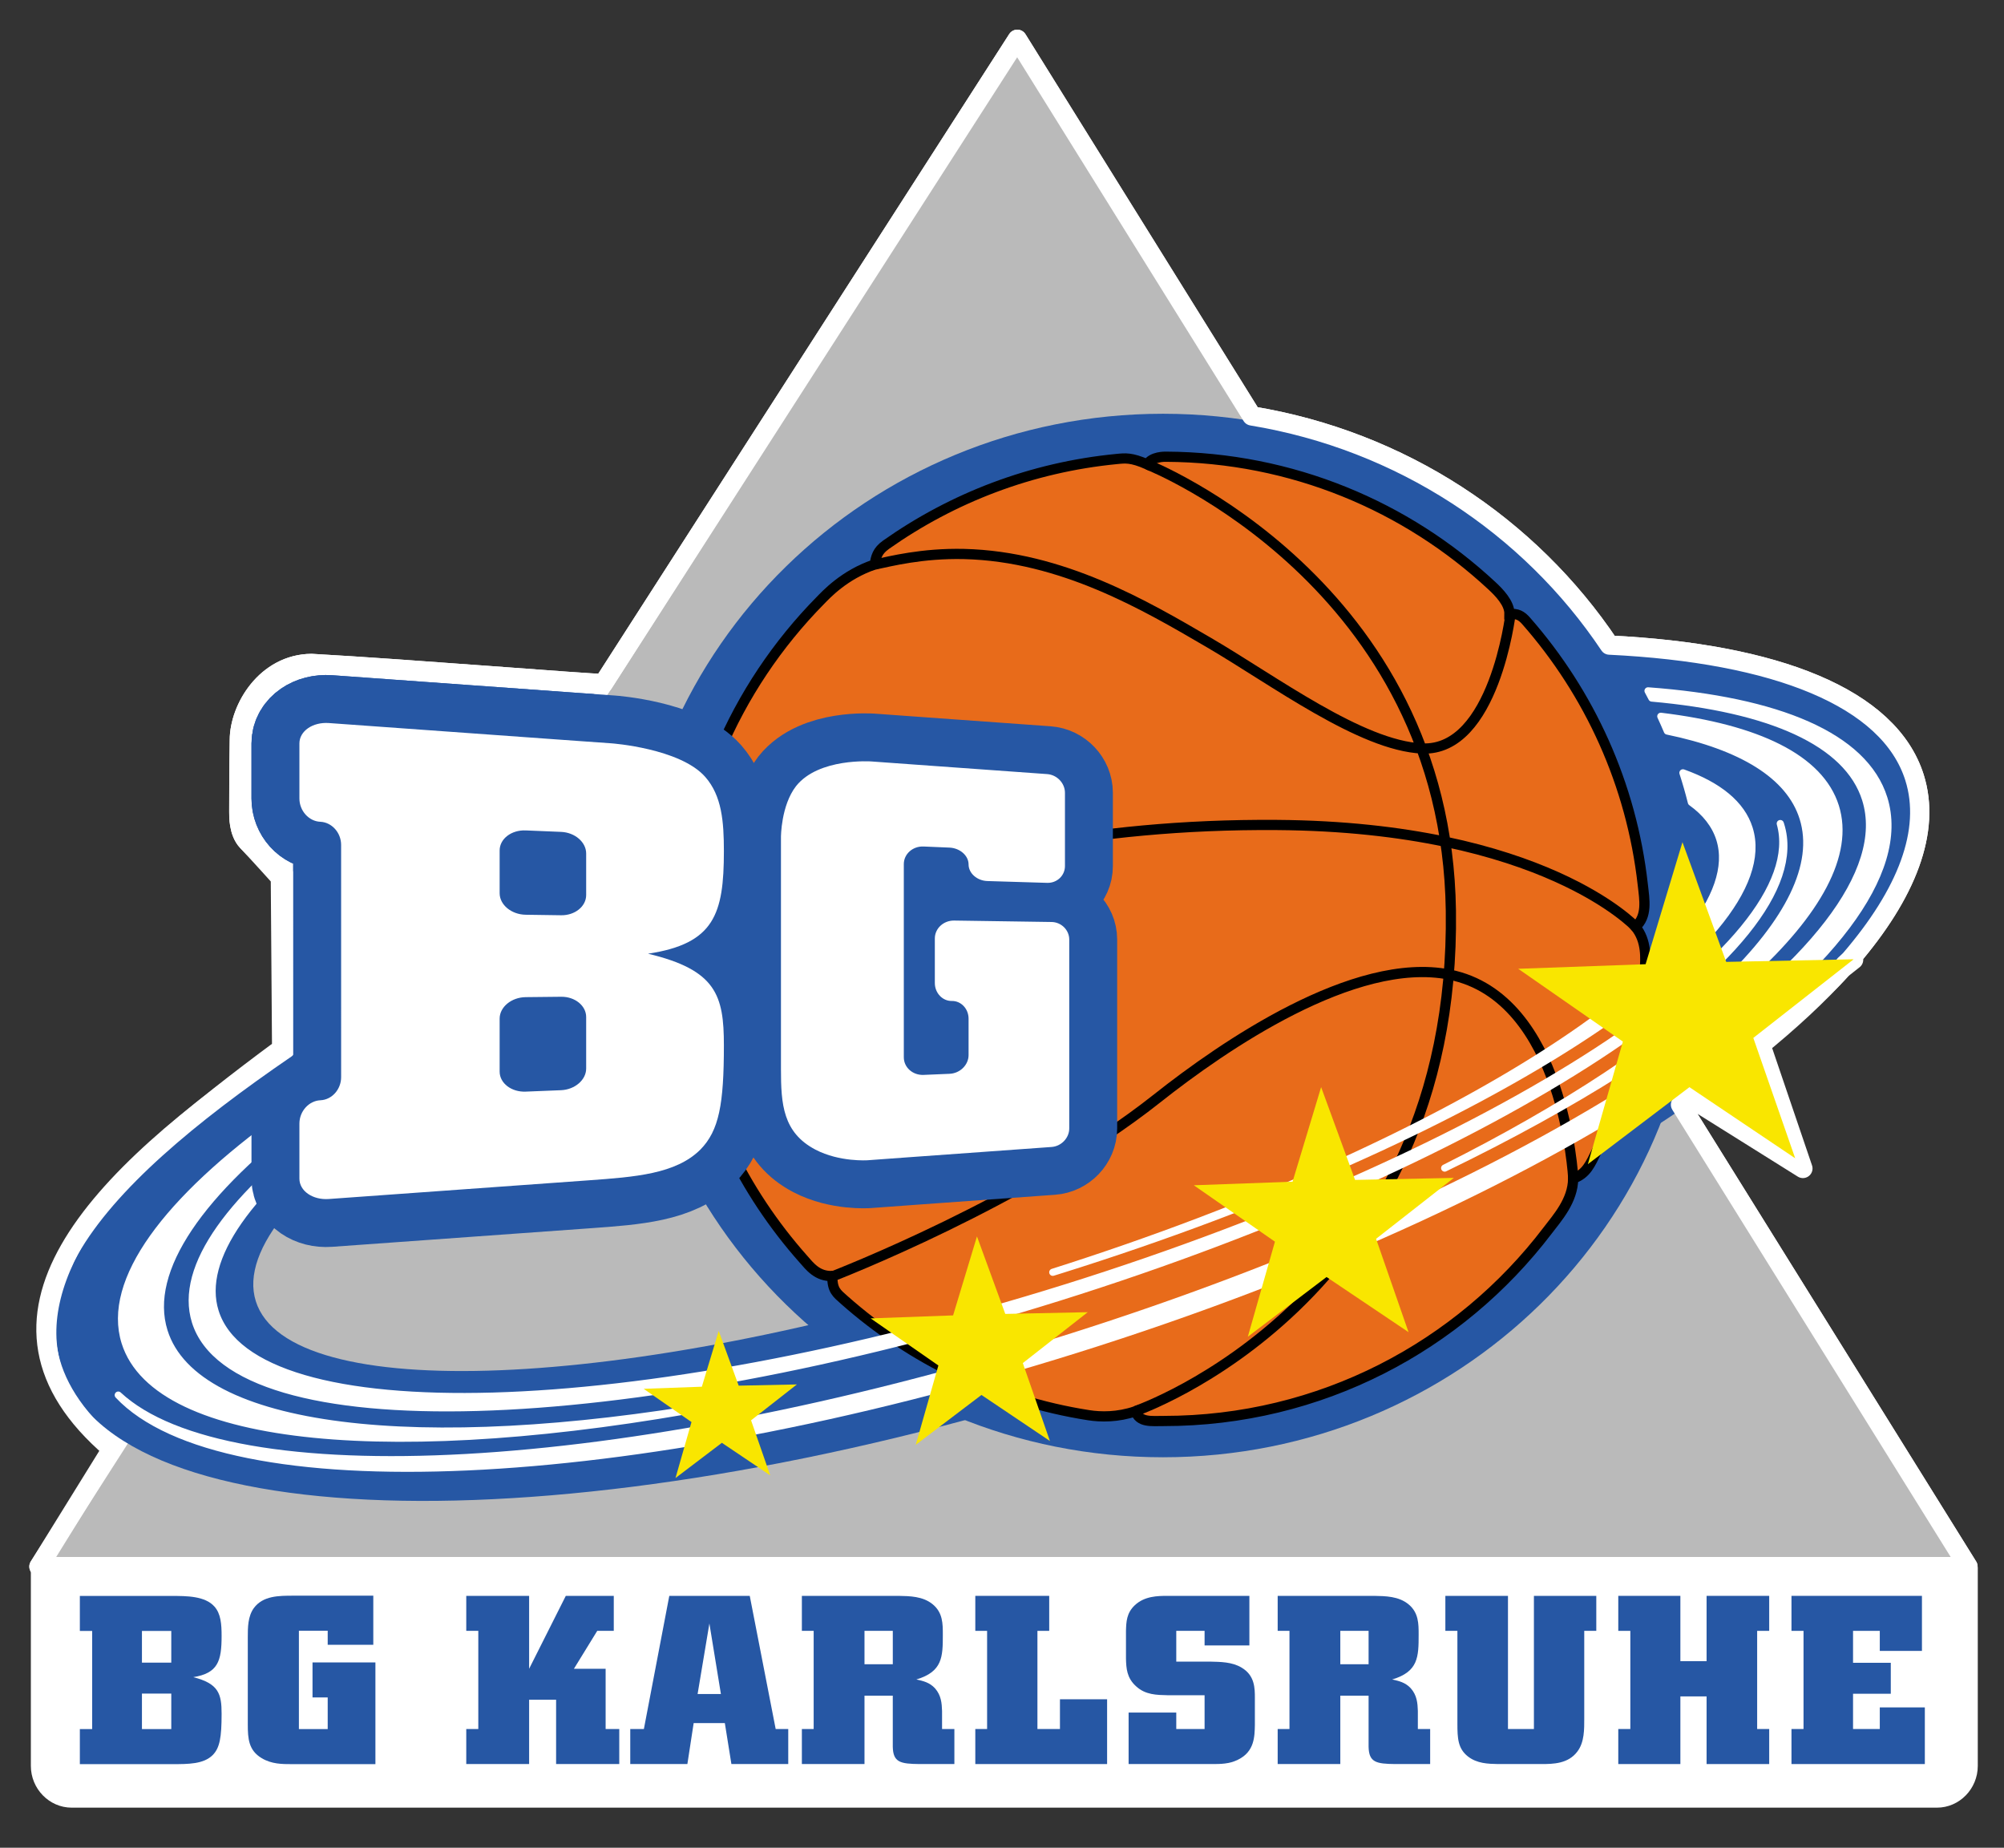
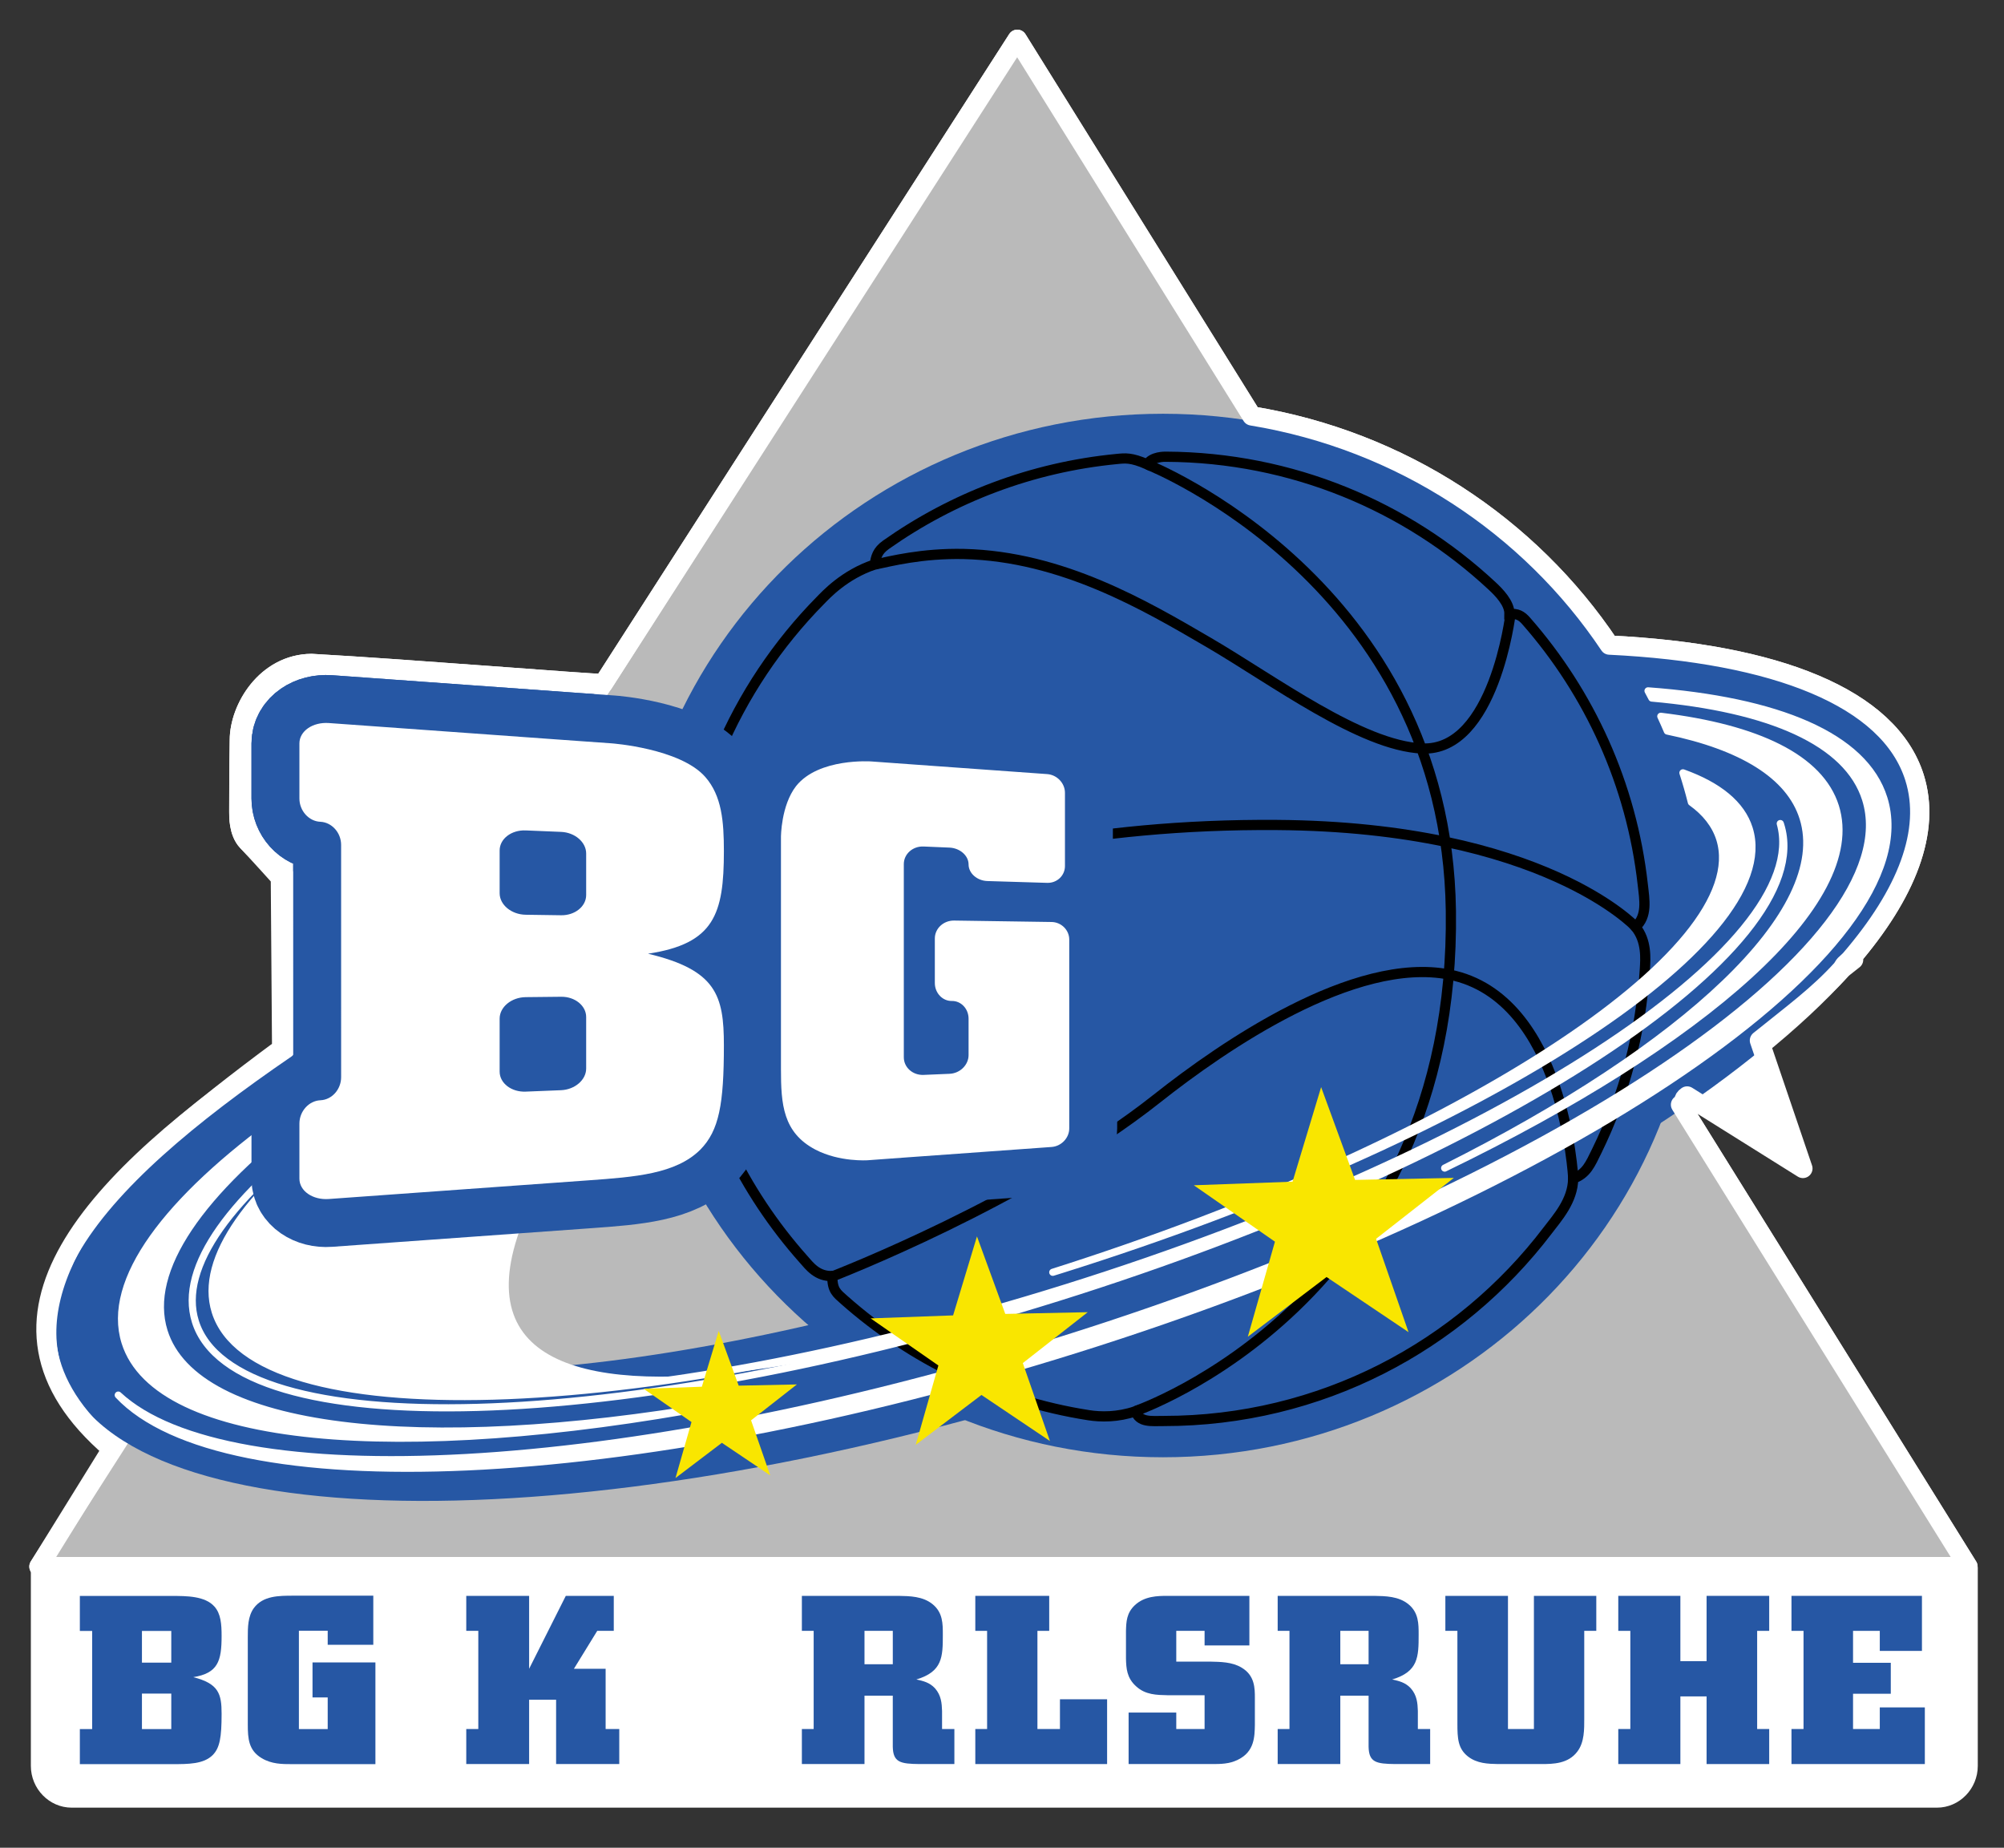
<svg xmlns="http://www.w3.org/2000/svg" version="1.0" width="548.571" height="505.714" id="svg3165">
  <rect width="100%" height="100%" fill="#333333" stroke="none" />
  <defs id="defs3167" />
  <g transform="translate(120,-100.934)" id="layer1">
    <path d="M 421.394,584.238 C 421.394,590.521 416.368,595.675 410.225,595.675 L -100.375,595.675 C -106.522,595.675 -111.553,590.521 -111.553,584.238 L -111.553,529.452 C -111.152,529.452 -97.885,516.689 -100.375,516.689 L 410.225,516.689 C 411.855,517.023 421.065,529.567 421.394,529.89 L 421.394,584.238" id="path135" style="fill:#ffffff;fill-opacity:1;fill-rule:nonzero;stroke:none" />
    <path d="M -81.145,547.31 L -73.115,547.31 L -73.115,555.98 L -81.145,555.98 L -81.145,547.31 z M -98.141,547.31 L -94.773,547.31 L -94.773,574.173 L -98.141,574.173 L -98.141,583.765 L -72.894,583.765 C -68.377,583.765 -64.288,583.765 -61.779,581.286 C -59.843,579.327 -59.338,576.467 -59.338,569.999 C -59.338,564.523 -60.132,561.733 -67.089,559.958 C -60.343,558.862 -59.338,555.588 -59.338,548.694 C -59.338,545.419 -59.555,542.618 -61.28,540.658 C -63.86,537.729 -68.881,537.729 -73.034,537.729 L -98.141,537.729 L -98.141,547.31 z M -81.145,564.454 L -73.115,564.454 L -73.115,574.173 L -81.145,574.173" id="path137" style="fill:#2657a4;fill-opacity:1;fill-rule:nonzero;stroke:none" />
    <path d="M -17.815,537.66 L -17.815,551.092 L -30.295,551.092 L -30.295,547.253 L -38.18,547.253 L -38.18,574.173 L -30.295,574.173 L -30.295,565.503 L -34.452,565.503 L -34.452,555.922 L -17.235,555.922 L -17.235,583.765 L -40.05,583.765 C -42.775,583.765 -45.643,583.765 -48.367,582.128 C -51.953,579.984 -52.169,576.79 -52.169,572.87 L -52.169,549.016 C -52.169,546.399 -52.169,543.344 -50.516,541.05 C -48.008,537.66 -43.706,537.66 -39.618,537.66 L -17.815,537.66" id="path139" style="fill:#2657a4;fill-opacity:1;fill-rule:nonzero;stroke:none" />
    <path d="M 48.013,537.706 L 48.013,547.287 L 43.486,547.287 L 37.105,557.663 L 45.784,557.663 L 45.784,574.15 L 49.517,574.15 L 49.517,583.742 L 32.228,583.742 L 32.228,566.137 L 24.842,566.137 L 24.842,583.742 L 7.634,583.742 L 7.634,574.15 L 10.93,574.15 L 10.93,547.287 L 7.634,547.287 L 7.634,537.706 L 24.842,537.706 L 24.842,557.663 L 34.881,537.706 L 48.013,537.706" id="path141" style="fill:#2657a4;fill-opacity:1;fill-rule:nonzero;stroke:none" />
-     <path d="M 77.34,564.569 L 70.959,564.569 L 74.187,545.27 L 77.34,564.569 z M 56.255,574.15 L 52.525,574.15 L 52.525,583.742 L 68.162,583.742 L 69.882,572.536 L 78.416,572.536 L 80.213,583.742 L 95.773,583.742 L 95.773,574.15 L 92.333,574.15 L 85.234,537.706 L 63.212,537.706 L 56.255,574.15" id="path143" style="fill:#2657a4;fill-opacity:1;fill-rule:nonzero;stroke:none" />
    <path d="M 116.646,547.287 L 124.393,547.287 L 124.393,556.418 L 116.646,556.418 L 116.646,547.287 z M 99.502,547.287 L 102.731,547.287 L 102.731,574.15 L 99.502,574.15 L 99.502,583.742 L 116.646,583.742 L 116.646,565.03 L 124.388,565.03 L 124.388,578.981 C 124.466,583.293 126.474,583.685 131.712,583.742 L 141.25,583.742 L 141.25,574.15 L 137.877,574.15 L 137.877,569.204 C 137.805,567.117 137.661,564.961 135.94,563.001 C 134.427,561.376 132.64,560.984 130.842,560.592 C 138.017,558.447 138.088,554.401 138.088,548.336 C 138.088,545.339 138.088,542.341 135.369,540.058 C 132.64,537.776 128.983,537.776 125.897,537.706 L 99.502,537.706 L 99.502,547.287" id="path145" style="fill:#2657a4;fill-opacity:1;fill-rule:nonzero;stroke:none" />
    <path d="M 146.978,537.706 L 167.209,537.706 L 167.209,547.287 L 163.984,547.287 L 163.984,574.15 L 170.15,574.15 L 170.15,566.01 L 183.056,566.01 L 183.056,583.742 L 146.978,583.742 L 146.978,574.15 L 150.208,574.15 L 150.208,547.287 L 146.978,547.287 L 146.978,537.706" id="path147" style="fill:#2657a4;fill-opacity:1;fill-rule:nonzero;stroke:none" />
    <path d="M 222.003,537.706 L 222.003,551.276 L 209.741,551.276 L 209.741,547.287 L 201.99,547.287 L 201.99,555.703 L 211.244,555.703 C 214.046,555.773 217.27,555.773 219.855,557.34 C 223.507,559.485 223.507,563.001 223.507,565.676 L 223.507,573.043 C 223.435,576.179 223.435,580.353 218.851,582.566 C 216.482,583.742 214.114,583.742 211.605,583.742 L 188.943,583.742 L 188.943,569.654 L 201.99,569.654 L 201.99,574.15 L 209.741,574.15 L 209.741,564.904 L 199.63,564.904 C 196.679,564.834 193.527,564.834 190.952,562.425 C 188.438,560.142 188.294,557.536 188.223,554.919 L 188.223,547.287 C 188.294,544.82 188.367,542.399 190.659,540.254 C 193.315,537.776 196.828,537.706 199.702,537.706 L 222.003,537.706" id="path149" style="fill:#2657a4;fill-opacity:1;fill-rule:nonzero;stroke:none" />
    <path d="M 246.894,547.287 L 254.636,547.287 L 254.636,556.418 L 246.894,556.418 L 246.894,547.287 z M 229.749,547.287 L 232.979,547.287 L 232.979,574.15 L 229.749,574.15 L 229.749,583.742 L 246.894,583.742 L 246.894,565.03 L 254.636,565.03 L 254.636,578.981 C 254.708,583.293 256.717,583.685 261.955,583.742 L 271.488,583.742 L 271.488,574.15 L 268.119,574.15 L 268.119,569.204 C 268.048,567.117 267.908,564.961 266.184,563.001 C 264.679,561.376 262.882,560.984 261.095,560.592 C 268.263,558.447 268.336,554.401 268.336,548.336 C 268.336,545.339 268.336,542.341 265.612,540.058 C 262.882,537.776 259.225,537.776 256.145,537.706 L 229.749,537.706 L 229.749,547.287" id="path151" style="fill:#2657a4;fill-opacity:1;fill-rule:nonzero;stroke:none" />
    <path d="M 275.65,537.706 L 292.79,537.706 L 292.79,574.15 L 299.892,574.15 L 299.892,537.706 L 316.965,537.706 L 316.965,547.287 L 313.669,547.287 L 313.669,571.291 C 313.669,574.15 313.737,577.735 311.8,580.295 C 309.291,583.685 305.13,583.742 301.901,583.742 L 290.07,583.742 C 287.345,583.685 284.328,583.615 281.819,581.655 C 279.09,579.499 278.946,576.709 278.946,572.651 L 278.946,547.287 L 275.65,547.287 L 275.65,537.706" id="path153" style="fill:#2657a4;fill-opacity:1;fill-rule:nonzero;stroke:none" />
    <path d="M 322.986,537.706 L 339.983,537.706 L 339.983,555.577 L 347.157,555.577 L 347.157,537.706 L 364.297,537.706 L 364.297,547.287 L 361.001,547.287 L 361.001,574.15 L 364.297,574.15 L 364.297,583.742 L 347.157,583.742 L 347.157,565.226 L 339.983,565.226 L 339.983,583.742 L 322.986,583.742 L 322.986,574.15 L 326.284,574.15 L 326.284,547.287 L 322.986,547.287 L 322.986,537.706" id="path155" style="fill:#2657a4;fill-opacity:1;fill-rule:nonzero;stroke:none" />
    <path d="M 370.395,537.706 L 406.109,537.706 L 406.109,552.775 L 394.571,552.775 L 394.571,547.287 L 387.247,547.287 L 387.247,556.026 L 397.579,556.026 L 397.579,564.5 L 387.247,564.5 L 387.247,574.15 L 394.571,574.15 L 394.571,568.236 L 406.901,568.236 L 406.901,583.742 L 370.395,583.742 L 370.395,574.15 L 373.693,574.15 L 373.693,547.287 L 370.395,547.287 L 370.395,537.706" id="path157" style="fill:#2657a4;fill-opacity:1;fill-rule:nonzero;stroke:none" />
    <path d="M 418.714,529.694 L 340.015,403.277 C 341.582,402.216 343.136,401.133 344.653,400.072 L 371.409,418.069 L 360.888,387.84 C 369.927,380.53 377.745,373.267 384.194,366.13 L 387.41,363.594 L 386.401,363.617 C 401.997,345.516 408.675,328.326 404.073,313.73 C 397.16,291.825 366.041,279.697 320.555,277.494 C 298.708,244.844 263.571,221.498 222.661,214.776 L 158.476,111.683 L 45.171,288.009 C 40.834,288.009 -7.408,284.043 -34.731,282.51 C -47.197,282.625 -54.488,294.811 -54.488,303.493 C -54.488,303.493 -54.632,312.093 -54.632,323.092 C -54.632,324.326 -54.727,328.672 -52.35,331.209 C -48.624,335.175 -43.252,341.158 -43.252,341.158 L -42.905,387.943 C -91.769,424.018 -111.72,446.546 -103.145,473.72 C -100.623,481.721 -94.863,488.431 -86.356,493.815 L -109.342,529.694 L 418.714,529.694" id="path159" style="fill:#ffffff;fill-opacity:1;fill-rule:nonzero;stroke:none" />
    <path d="M 418.714,529.694 L 340.015,403.277 C 341.582,402.216 343.136,401.133 344.653,400.072 L 371.409,418.069 L 360.888,387.84 C 369.927,380.53 377.745,373.267 384.194,366.13 L 387.41,363.594 L 386.401,363.617 C 401.997,345.516 408.675,328.326 404.073,313.73 C 397.16,291.825 366.041,279.697 320.555,277.494 C 298.708,244.844 263.571,221.498 222.661,214.776 L 158.476,111.683 L 45.171,288.009 C 40.834,288.009 -7.408,284.043 -34.731,282.51 C -47.197,282.625 -54.488,294.811 -54.488,303.493 C -54.488,303.493 -54.632,312.093 -54.632,323.092 C -54.632,324.326 -54.727,328.672 -52.35,331.209 C -48.624,335.175 -43.252,341.158 -43.252,341.158 L -42.905,387.943 C -91.769,424.018 -111.72,446.546 -103.145,473.72 C -100.623,481.721 -94.863,488.431 -86.356,493.815 L -109.342,529.694 L 418.714,529.694 z" id="path161" style="fill:none;stroke:#ffffff;stroke-width:5.266;stroke-linecap:butt;stroke-linejoin:round;stroke-miterlimit:4;stroke-dasharray:none;stroke-opacity:1" />
-     <path d="M -38.041,319.472 C -38.041,322.85 -35.447,325.732 -32.295,325.848 C -29.164,325.997 -26.625,328.834 -26.625,332.165 L -26.62,395.749 C -26.62,399.103 -29.164,401.94 -32.295,402.066 C -35.447,402.205 -38.041,405.076 -38.041,408.454 L -38.041,423.522 C -38.041,426.9 -34.398,429.413 -29.975,429.091 L 41.078,423.983 C 53.813,423.061 65.005,422.265 71.733,415.556 C 76.845,410.333 78.155,403.116 78.155,387.033 C 78.155,373.382 76.088,366.407 57.385,361.957 C 75.521,359.224 78.155,351.119 78.155,333.895 C 78.155,325.767 77.592,318.746 73.062,313.581 C 66.166,305.729 47.4,304.38 47.4,304.38 C 43.708,304.127 37.596,303.677 33.813,303.412 L -29.98,298.823 C -34.398,298.512 -38.041,301.025 -38.041,304.403 L -38.041,319.472" id="path163" style="fill:#ffffff;fill-opacity:1;fill-rule:nonzero;stroke:none" />
    <path d="M -38.041,319.472 C -38.041,322.85 -35.447,325.732 -32.295,325.848 C -29.164,325.997 -26.625,328.834 -26.625,332.165 L -26.62,395.749 C -26.62,399.103 -29.164,401.94 -32.295,402.066 C -35.447,402.205 -38.041,405.076 -38.041,408.454 L -38.041,423.522 C -38.041,426.9 -34.398,429.413 -29.975,429.091 L 41.078,423.983 C 53.813,423.061 65.005,422.265 71.733,415.556 C 76.845,410.333 78.155,403.116 78.155,387.033 C 78.155,373.382 76.088,366.407 57.385,361.957 C 75.521,359.224 78.155,351.119 78.155,333.895 C 78.155,325.767 77.592,318.746 73.062,313.581 C 66.166,305.729 47.4,304.38 47.4,304.38 C 43.708,304.127 37.596,303.677 33.813,303.412 L -29.98,298.823 C -34.398,298.512 -38.041,301.025 -38.041,304.403 L -38.041,319.472 z" id="path165" style="fill:none;stroke:#2657a4;stroke-width:26.235;stroke-linecap:round;stroke-linejoin:round;stroke-miterlimit:4;stroke-dasharray:none;stroke-opacity:1" />
    <path d="M 166.659,312.797 C 169.347,312.993 171.518,315.287 171.518,317.904 L 171.518,337.976 C 171.518,340.57 169.347,342.645 166.659,342.565 L 150.298,342.069 C 147.47,341.988 145.136,339.936 145.136,337.527 C 145.136,335.117 142.79,333.042 139.898,332.915 L 132.824,332.615 C 129.857,332.488 127.407,334.667 127.407,337.434 L 127.41,390.307 C 127.41,393.085 129.86,395.253 132.824,395.126 L 139.898,394.826 C 142.79,394.722 145.136,392.394 145.136,389.696 L 145.136,379.746 C 145.136,377.025 143.078,374.846 140.543,374.892 C 137.994,374.927 135.9,372.713 135.9,369.969 L 135.9,357.783 C 135.9,355.039 138.291,352.837 141.195,352.883 L 167.848,353.275 C 170.519,353.31 172.694,355.477 172.694,358.071 L 172.694,409.779 C 172.694,412.385 170.519,414.668 167.848,414.852 L 128.577,417.677 C 125.569,417.896 120.601,418.253 117.539,418.484 C 117.539,418.484 109.842,419.037 103.217,415.579 C 94.318,410.909 93.778,403.15 93.778,393.593 L 93.778,340.547 C 93.778,337.653 93.778,332.903 93.778,330.021 C 93.778,330.021 93.778,321.42 97.904,316.094 C 104.096,308.289 118.548,309.338 118.548,309.338 C 121.61,309.568 126.564,309.914 129.559,310.133 L 166.659,312.797" id="path167" style="fill:#ffffff;fill-opacity:1;fill-rule:nonzero;stroke:none" />
    <path d="M 166.659,312.797 C 169.347,312.993 171.518,315.287 171.518,317.904 L 171.518,337.976 C 171.518,340.57 169.347,342.645 166.659,342.565 L 150.298,342.069 C 147.47,341.988 145.136,339.936 145.136,337.527 C 145.136,335.117 142.79,333.042 139.898,332.915 L 132.824,332.615 C 129.857,332.488 127.407,334.667 127.407,337.434 L 127.41,390.307 C 127.41,393.085 129.86,395.253 132.824,395.126 L 139.898,394.826 C 142.79,394.722 145.136,392.394 145.136,389.696 L 145.136,379.746 C 145.136,377.025 143.078,374.846 140.543,374.892 C 137.994,374.927 135.9,372.713 135.9,369.969 L 135.9,357.783 C 135.9,355.039 138.291,352.837 141.195,352.883 L 167.848,353.275 C 170.519,353.31 172.694,355.477 172.694,358.071 L 172.694,409.779 C 172.694,412.385 170.519,414.668 167.848,414.852 L 128.577,417.677 C 125.569,417.896 120.601,418.253 117.539,418.484 C 117.539,418.484 109.842,419.037 103.217,415.579 C 94.318,410.909 93.778,403.15 93.778,393.593 L 93.778,340.547 C 93.778,337.653 93.778,332.903 93.778,330.021 C 93.778,330.021 93.778,321.42 97.904,316.094 C 104.096,308.289 118.548,309.338 118.548,309.338 C 121.61,309.568 126.564,309.914 129.559,310.133 L 166.659,312.797 z" id="path169" style="fill:none;stroke:#2657a4;stroke-width:26.235;stroke-linecap:round;stroke-linejoin:round;stroke-miterlimit:4;stroke-dasharray:none;stroke-opacity:1" />
    <path d="M 33.606,328.615 C 37.388,328.776 40.456,331.428 40.456,334.529 L 40.456,345.908 C 40.456,348.998 37.388,351.488 33.606,351.431 L 23.901,351.292 C 20,351.235 16.772,348.583 16.772,345.401 L 16.772,333.699 C 16.772,330.505 20,328.05 23.901,328.211 L 33.606,328.615 z M -38.041,319.472 C -38.041,322.85 -35.447,325.732 -32.295,325.848 C -29.164,325.997 -26.625,328.834 -26.625,332.165 L -26.62,395.749 C -26.62,399.103 -29.164,401.94 -32.295,402.066 C -35.447,402.205 -38.041,405.076 -38.041,408.454 L -38.041,423.522 C -38.041,426.9 -34.398,429.413 -29.975,429.091 L 41.078,423.983 C 53.813,423.061 65.005,422.265 71.733,415.556 C 76.845,410.333 78.155,403.116 78.155,387.033 C 78.155,373.382 76.088,366.407 57.385,361.957 C 75.521,359.224 78.155,351.119 78.155,333.895 C 78.155,325.767 77.592,318.746 73.062,313.581 C 66.166,305.729 47.4,304.38 47.4,304.38 C 43.708,304.127 37.596,303.677 33.813,303.412 L -29.98,298.823 C -34.398,298.512 -38.041,301.025 -38.041,304.403 L -38.041,319.472 z M 33.606,373.739 C 37.388,373.693 40.456,376.184 40.456,379.285 L 40.456,393.385 C 40.456,396.475 37.388,399.138 33.606,399.311 L 23.901,399.703 C 20,399.864 16.772,397.397 16.772,394.227 L 16.772,379.723 C 16.772,376.541 20,373.889 23.901,373.843 L 33.606,373.739" id="path171" style="fill:#ffffff;fill-opacity:1;fill-rule:nonzero;stroke:none" />
    <path d="M 166.659,312.797 C 169.347,312.993 171.518,315.287 171.518,317.904 L 171.518,337.976 C 171.518,340.57 169.347,342.645 166.659,342.565 L 150.298,342.069 C 147.47,341.988 145.136,339.936 145.136,337.527 C 145.136,335.117 142.79,333.042 139.898,332.915 L 132.824,332.615 C 129.857,332.488 127.407,334.667 127.407,337.434 L 127.41,390.307 C 127.41,393.085 129.86,395.253 132.824,395.126 L 139.898,394.826 C 142.79,394.722 145.136,392.394 145.136,389.696 L 145.136,379.746 C 145.136,377.025 143.078,374.846 140.543,374.892 C 137.994,374.927 135.9,372.713 135.9,369.969 L 135.9,357.783 C 135.9,355.039 138.291,352.837 141.195,352.883 L 167.848,353.275 C 170.519,353.31 172.694,355.477 172.694,358.071 L 172.694,409.779 C 172.694,412.385 170.519,414.668 167.848,414.852 L 128.577,417.677 C 125.569,417.896 120.601,418.253 117.539,418.484 C 117.539,418.484 109.842,419.037 103.217,415.579 C 94.318,410.909 93.778,403.15 93.778,393.593 L 93.778,340.547 C 93.778,337.653 93.778,332.903 93.778,330.021 C 93.778,330.021 93.778,321.42 97.904,316.094 C 104.096,308.289 118.548,309.338 118.548,309.338 C 121.61,309.568 126.564,309.914 129.559,310.133 L 166.659,312.797" id="path173" style="fill:#ffffff;fill-opacity:1;fill-rule:nonzero;stroke:none" />
    <path d="M 158.476,113.043 L -109.342,531.066 L 418.714,531.066 L 158.476,113.043" id="path175" style="fill:#bababa;fill-opacity:1;fill-rule:nonzero;stroke:none" />
    <path d="M 158.476,113.043 L -109.342,531.066 L 418.714,531.066 L 158.476,113.043 z" id="path177" style="fill:none;stroke:#ffffff;stroke-width:3.16;stroke-linecap:butt;stroke-linejoin:round;stroke-miterlimit:4;stroke-dasharray:none;stroke-opacity:1" />
    <path d="M 404.073,315.114 C 389.288,268.248 263.765,266.081 123.7,310.26 C -16.366,354.44 -117.93,428.238 -103.145,475.103 C -88.364,521.969 37.164,524.137 177.224,479.957 C 317.294,435.789 418.858,361.98 404.073,315.114" id="path179" style="fill:#2657a4;fill-opacity:1;fill-rule:nonzero;stroke:none" />
    <path d="M 329.098,337.527 C 320.135,309.119 228.02,312.866 123.344,345.874 C 18.667,378.893 -58.925,428.687 -49.966,457.095 C -41.009,485.503 51.112,481.767 155.788,448.736 C 260.469,415.717 338.055,365.934 329.098,337.527" id="path181" style="fill:#bababa;fill-opacity:1;fill-rule:nonzero;stroke:none" />
    <path d="M 344.32,356.988 C 344.32,435.847 278.965,499.776 198.351,499.776 C 117.742,499.776 52.39,435.847 52.39,356.988 C 52.39,278.105 117.742,214.177 198.351,214.177 C 278.965,214.177 344.32,278.105 344.32,356.988" id="path183" style="fill:#2657a4;fill-opacity:1;fill-rule:nonzero;stroke:none" />
-     <path d="M 194.054,228.023 C 189.627,226.109 188.065,226.328 185.695,226.559 C 162.335,228.819 140.755,237.177 122.56,250.009 C 120.102,251.75 119.795,253.387 119.439,255.416 C 111.054,258.218 106,263.832 104.604,265.239 C 81.109,289.058 66.603,321.778 66.603,357.91 C 66.603,361.622 66.207,364.389 69.851,366.88 C 66.622,369.854 67.707,375.354 68.202,378.489 C 72.197,404.003 83.5,427.073 99.907,445.531 C 101.632,447.48 103.713,450.339 107.852,450.166 C 107.77,454.074 109.095,454.927 111.094,456.714 C 129.522,473.028 152.545,484.281 177.981,488.258 C 181.358,488.788 185.939,488.846 190.825,487.186 C 191.897,490.322 195.086,489.849 198.557,489.849 C 241.423,489.849 279.518,469.42 303.621,437.749 C 306.3,434.233 310.557,429.563 310.633,423.511 C 314.276,422.185 315.277,419.648 317.101,415.936 C 324.554,400.741 329.169,383.908 330.265,366.13 C 330.426,363.398 330.841,358.44 327.697,354.624 C 331.007,351.65 330.166,347.28 329.688,343.026 C 326.608,315.541 315.083,290.603 297.762,270.877 C 296.474,269.413 295.357,268.801 293.195,268.974 C 293.254,266 290.277,263.002 288.439,261.296 C 265.026,239.483 233.672,226.109 199.193,225.936 C 198.985,225.936 195.315,225.821 194.054,228.023" id="path185" style="fill:#e86b1a;fill-opacity:1;fill-rule:nonzero;stroke:none" />
    <path d="M 194.054,228.023 C 189.627,226.109 188.065,226.328 185.695,226.559 C 162.335,228.819 140.755,237.177 122.56,250.009 C 120.102,251.75 119.795,253.387 119.439,255.416 C 111.054,258.218 106,263.832 104.604,265.239 C 81.109,289.058 66.603,321.778 66.603,357.91 C 66.603,361.622 66.207,364.389 69.851,366.88 C 66.622,369.854 67.707,375.354 68.202,378.489 C 72.197,404.003 83.5,427.073 99.907,445.531 C 101.632,447.48 103.713,450.339 107.852,450.166 C 107.77,454.074 109.095,454.927 111.094,456.714 C 129.522,473.028 152.545,484.281 177.981,488.258 C 181.358,488.788 185.939,488.846 190.825,487.186 C 191.897,490.322 195.086,489.849 198.557,489.849 C 241.423,489.849 279.518,469.42 303.621,437.749 C 306.3,434.233 310.557,429.563 310.633,423.511 C 314.276,422.185 315.277,419.648 317.101,415.936 C 324.554,400.741 329.169,383.908 330.265,366.13 C 330.426,363.398 330.841,358.44 327.697,354.624 C 331.007,351.65 330.166,347.28 329.688,343.026 C 326.608,315.541 315.083,290.603 297.762,270.877 C 296.474,269.413 295.357,268.801 293.195,268.974 C 293.254,266 290.277,263.002 288.439,261.296 C 265.026,239.483 233.672,226.109 199.193,225.936 C 198.985,225.936 195.315,225.821 194.054,228.023 z" id="path187" style="fill:none;stroke:#000000;stroke-width:2.793;stroke-linecap:butt;stroke-linejoin:miter;stroke-miterlimit:4;stroke-dasharray:none;stroke-opacity:1" />
    <path d="M 327.778,354.647 C 327.778,354.647 302.446,327.254 229.52,326.724 C 126.046,325.974 69.851,366.926 69.851,366.926 M 310.661,423.499 C 310.661,423.499 308.223,373.958 276.789,367.675 C 250.731,362.476 214.735,387.309 196.761,401.548 C 161.03,429.829 107.807,450.293 107.807,450.293 M 293.488,268.951 C 293.488,268.951 289.011,306.675 269.3,305.787 C 252.546,305.049 228.727,287.19 210.857,276.757 C 193.591,266.68 170.748,253.203 143.867,252.557 C 132.401,252.303 123.736,254.552 119.533,255.428 M 194.162,228.104 C 194.162,228.104 275.906,260.466 277.158,350.174 C 278.653,457.003 190.812,487.14 190.812,487.14" id="path189" style="fill:none;stroke:#000000;stroke-width:2.793;stroke-linecap:butt;stroke-linejoin:miter;stroke-miterlimit:4;stroke-dasharray:none;stroke-opacity:1" />
    <path d="M -75.078,465.315 C -85.603,431.708 -13.389,378.524 90.743,340.489 C 90.747,340.443 90.747,340.409 90.747,340.363 C -19.315,379.919 -96.317,434.636 -85.77,468.324 C -77.024,496.236 -10.664,501.724 76.097,485.549 C -4.814,499.487 -66.463,492.835 -75.078,465.315" id="path191" style="fill:#ffffff;fill-opacity:1;fill-rule:nonzero;stroke:none" />
    <path d="M -75.078,465.315 C -85.603,431.708 -13.389,378.524 90.743,340.489 C 90.747,340.443 90.747,340.409 90.747,340.363 C -19.315,379.919 -96.317,434.636 -85.77,468.324 C -77.024,496.236 -10.664,501.724 76.097,485.549 C -4.814,499.487 -66.463,492.835 -75.078,465.315 z" id="path193" style="fill:none;stroke:#ffffff;stroke-width:1.959;stroke-linecap:round;stroke-linejoin:round;stroke-miterlimit:2;stroke-dasharray:none;stroke-opacity:1" />
    <path d="M 91.135,334.114 C 35.831,354.255 -11.412,378.224 -44.436,401.836 C -11.249,378.685 35.957,355.12 91.044,335.278 C 91.076,334.886 91.103,334.494 91.135,334.114" id="path195" style="fill:#ffffff;fill-opacity:1;fill-rule:nonzero;stroke:none" />
    <path d="M 91.135,334.114 C 35.831,354.255 -11.412,378.224 -44.436,401.836 C -11.249,378.685 35.957,355.12 91.044,335.278 C 91.076,334.886 91.103,334.494 91.135,334.114 z" id="path197" style="fill:none;stroke:#ffffff;stroke-width:1.959;stroke-linecap:round;stroke-linejoin:round;stroke-miterlimit:2;stroke-dasharray:none;stroke-opacity:1" />
-     <path d="M 367.328,326.332 C 376.682,359.801 289.597,416.478 171.973,453.325 C 53.715,490.368 -50.642,493.319 -61.094,459.931 C -70.228,430.785 -4.805,383.585 90.625,347.418 C 90.621,347.361 90.621,347.292 90.621,347.222 C -7.93,384.046 -75.893,432.699 -66.518,462.64 C -55.903,496.524 49.855,493.585 169.694,456.046 C 289.525,418.507 378.074,360.619 367.454,326.712 C 367.418,326.597 367.373,326.47 367.328,326.332" id="path199" style="fill:#ffffff;fill-opacity:1;fill-rule:nonzero;stroke:none" />
+     <path d="M 367.328,326.332 C 376.682,359.801 289.597,416.478 171.973,453.325 C 53.715,490.368 -50.642,493.319 -61.094,459.931 C -70.228,430.785 -4.805,383.585 90.625,347.418 C 90.621,347.361 90.621,347.292 90.621,347.222 C -55.903,496.524 49.855,493.585 169.694,456.046 C 289.525,418.507 378.074,360.619 367.454,326.712 C 367.418,326.597 367.373,326.47 367.328,326.332" id="path199" style="fill:#ffffff;fill-opacity:1;fill-rule:nonzero;stroke:none" />
    <path d="M 367.328,326.332 C 376.682,359.801 289.597,416.478 171.973,453.325 C 53.715,490.368 -50.642,493.319 -61.094,459.931 C -70.228,430.785 -4.805,383.585 90.625,347.418 C 90.621,347.361 90.621,347.292 90.621,347.222 C -7.93,384.046 -75.893,432.699 -66.518,462.64 C -55.903,496.524 49.855,493.585 169.694,456.046 C 289.525,418.507 378.074,360.619 367.454,326.712 C 367.418,326.597 367.373,326.47 367.328,326.332 z" id="path201" style="fill:none;stroke:#ffffff;stroke-width:1.959;stroke-linecap:round;stroke-linejoin:round;stroke-miterlimit:2;stroke-dasharray:none;stroke-opacity:1" />
    <path d="M 90.769,351.396 C 66.378,360.688 44.05,370.684 24.626,380.841 C 44.112,370.776 66.446,360.919 90.802,351.788 C 90.792,351.65 90.783,351.523 90.769,351.396" id="path203" style="fill:#ffffff;fill-opacity:1;fill-rule:nonzero;stroke:none" />
    <path d="M 90.769,351.396 C 66.378,360.688 44.05,370.684 24.626,380.841 C 44.112,370.776 66.446,360.919 90.802,351.788 C 90.792,351.65 90.783,351.523 90.769,351.396 z" id="path205" style="fill:none;stroke:#ffffff;stroke-width:1.959;stroke-linecap:round;stroke-linejoin:round;stroke-miterlimit:2;stroke-dasharray:none;stroke-opacity:1" />
    <path d="M 382.434,321.697 C 378.263,308.369 360.969,300.161 334.624,296.979 C 335.241,298.304 335.836,299.653 336.412,301.014 C 356.655,305.187 369.904,313.096 373.566,324.81 C 381.614,350.474 341.343,387.586 275.46,420.628 C 346.567,386.214 390.576,347.695 382.434,321.697" id="path207" style="fill:#ffffff;fill-opacity:1;fill-rule:nonzero;stroke:none" />
    <path d="M 382.434,321.697 C 378.263,308.369 360.969,300.161 334.624,296.979 C 335.241,298.304 335.836,299.653 336.412,301.014 C 356.655,305.187 369.904,313.096 373.566,324.81 C 381.614,350.474 341.343,387.586 275.46,420.628 C 346.567,386.214 390.576,347.695 382.434,321.697 z" id="path209" style="fill:none;stroke:#ffffff;stroke-width:1.959;stroke-linecap:round;stroke-linejoin:round;stroke-miterlimit:2;stroke-dasharray:none;stroke-opacity:1" />
    <path d="M 395.683,319.403 C 390.36,302.409 366.657,292.632 331.129,290.015 C 331.48,290.672 331.832,291.329 332.169,291.987 C 364.428,294.846 385.784,304.058 390.689,319.703 C 403.141,359.466 304.558,425.747 170.492,467.736 C 50.287,505.379 -57.623,510.717 -87.63,482.759 C -59.019,513.184 51.35,508.861 174.279,470.353 C 309.409,428.03 408.54,360.446 395.683,319.403" id="path211" style="fill:#ffffff;fill-opacity:1;fill-rule:nonzero;stroke:none" />
    <path d="M 395.683,319.403 C 390.36,302.409 366.657,292.632 331.129,290.015 C 331.48,290.672 331.832,291.329 332.169,291.987 C 364.428,294.846 385.784,304.058 390.689,319.703 C 403.141,359.466 304.558,425.747 170.492,467.736 C 50.287,505.379 -57.623,510.717 -87.63,482.759 C -59.019,513.184 51.35,508.861 174.279,470.353 C 309.409,428.03 408.54,360.446 395.683,319.403 z" id="path213" style="fill:none;stroke:#ffffff;stroke-width:1.959;stroke-linecap:round;stroke-linejoin:round;stroke-miterlimit:2;stroke-dasharray:none;stroke-opacity:1" />
    <path d="M 358.821,327.704 C 356.727,321.017 350.418,315.944 340.681,312.451 C 341.537,315.102 342.307,317.777 342.992,320.51 C 346.9,323.311 349.544,326.678 350.765,330.563 C 360.357,361.207 278.811,414.068 168.186,449.151 C 168.942,448.921 169.694,448.69 170.442,448.448 C 284.206,412.812 368.545,358.752 358.821,327.704" id="path215" style="fill:#ffffff;fill-opacity:1;fill-rule:nonzero;stroke:none" />
    <path d="M 358.821,327.704 C 356.727,321.017 350.418,315.944 340.681,312.451 C 341.537,315.102 342.307,317.777 342.992,320.51 C 346.9,323.311 349.544,326.678 350.765,330.563 C 360.357,361.207 278.811,414.068 168.186,449.151 C 168.942,448.921 169.694,448.69 170.442,448.448 C 284.206,412.812 368.545,358.752 358.821,327.704 z" id="path217" style="fill:none;stroke:#ffffff;stroke-width:1.959;stroke-linecap:round;stroke-linejoin:round;stroke-miterlimit:2;stroke-dasharray:none;stroke-opacity:1" />
    <path d="M 418.714,529.694 L 340.015,403.277 C 341.582,402.216 340.311,401.963 341.83,400.89 L 373.525,420.732 L 361.618,385.707 C 370.652,378.42 377.745,373.267 384.194,366.13 L 384.888,365.035 L 386.401,363.617 C 401.997,345.516 408.675,328.326 404.073,313.73 C 397.16,291.825 366.041,279.697 320.555,277.494 C 298.708,244.844 263.571,221.498 222.661,214.776 L 158.476,111.683 L 45.171,288.009 C 40.834,288.009 -7.408,284.043 -34.731,282.51 C -47.197,282.625 -54.488,294.811 -54.488,303.493 C -54.488,303.493 -54.632,312.093 -54.632,323.092 C -54.632,324.326 -54.727,328.672 -52.35,331.209 C -48.624,335.175 -41.735,341.158 -41.735,341.158 L -41.735,387.943 C -94.444,424.018 -131.026,461.926 -89.404,497.504 L -109.342,529.694 L 418.714,529.694 z" id="path219" style="fill:none;stroke:#ffffff;stroke-width:5.266;stroke-linecap:butt;stroke-linejoin:round;stroke-miterlimit:4;stroke-dasharray:none;stroke-opacity:1" />
    <path d="M -38.041,319.472 C -38.041,322.85 -35.447,325.732 -32.295,325.848 C -29.164,325.997 -26.625,328.834 -26.625,332.165 L -26.62,395.749 C -26.62,399.103 -29.164,401.94 -32.295,402.066 C -35.447,402.205 -38.041,405.076 -38.041,408.454 L -38.041,423.522 C -38.041,426.9 -34.398,429.413 -29.975,429.091 L 41.078,423.983 C 53.813,423.061 65.005,422.265 71.733,415.556 C 76.845,410.333 78.155,403.116 78.155,387.033 C 78.155,373.382 76.088,366.407 57.385,361.957 C 75.521,359.224 78.155,351.119 78.155,333.895 C 78.155,325.767 77.592,318.746 73.062,313.581 C 66.166,305.729 47.4,304.38 47.4,304.38 C 43.708,304.127 37.596,303.677 33.813,303.412 L -29.98,298.823 C -34.398,298.512 -38.041,301.025 -38.041,304.403 L -38.041,319.472" id="path221" style="fill:#2657a4;fill-opacity:1;fill-rule:nonzero;stroke:none" />
    <path d="M -38.041,319.472 C -38.041,322.85 -35.447,325.732 -32.295,325.848 C -29.164,325.997 -26.625,328.834 -26.625,332.165 L -26.62,395.749 C -26.62,399.103 -29.164,401.94 -32.295,402.066 C -35.447,402.205 -38.041,405.076 -38.041,408.454 L -38.041,423.522 C -38.041,426.9 -34.398,429.413 -29.975,429.091 L 41.078,423.983 C 53.813,423.061 65.005,422.265 71.733,415.556 C 76.845,410.333 78.155,403.116 78.155,387.033 C 78.155,373.382 76.088,366.407 57.385,361.957 C 75.521,359.224 78.155,351.119 78.155,333.895 C 78.155,325.767 77.592,318.746 73.062,313.581 C 66.166,305.729 47.4,304.38 47.4,304.38 C 43.708,304.127 37.596,303.677 33.813,303.412 L -29.98,298.823 C -34.398,298.512 -38.041,301.025 -38.041,304.403 L -38.041,319.472 z" id="path223" style="fill:none;stroke:#2657a4;stroke-width:26.235;stroke-linecap:round;stroke-linejoin:round;stroke-miterlimit:4;stroke-dasharray:none;stroke-opacity:1" />
    <path d="M 166.659,312.797 C 169.347,312.993 171.518,315.287 171.518,317.904 L 171.518,337.976 C 171.518,340.57 169.347,342.645 166.659,342.565 L 150.298,342.069 C 147.47,341.988 145.136,339.936 145.136,337.527 C 145.136,335.117 142.79,333.042 139.898,332.915 L 132.824,332.615 C 129.857,332.488 127.407,334.667 127.407,337.434 L 127.41,390.307 C 127.41,393.085 129.86,395.253 132.824,395.126 L 139.898,394.826 C 142.79,394.722 145.136,392.394 145.136,389.696 L 145.136,379.746 C 145.136,377.025 143.078,374.846 140.543,374.892 C 137.994,374.927 135.9,372.713 135.9,369.969 L 135.9,357.783 C 135.9,355.039 138.291,352.837 141.195,352.883 L 167.848,353.275 C 170.519,353.31 172.694,355.477 172.694,358.071 L 172.694,409.779 C 172.694,412.385 170.519,414.668 167.848,414.852 L 128.577,417.677 C 125.569,417.896 120.601,418.253 117.539,418.484 C 117.539,418.484 109.842,419.037 103.217,415.579 C 94.318,410.909 93.778,403.15 93.778,393.593 L 93.778,340.547 C 93.778,337.653 93.778,332.903 93.778,330.021 C 93.778,330.021 93.778,321.42 97.904,316.094 C 104.096,308.289 118.548,309.338 118.548,309.338 C 121.61,309.568 126.564,309.914 129.559,310.133 L 166.659,312.797" id="path225" style="fill:#2657a4;fill-opacity:1;fill-rule:nonzero;stroke:none" />
    <path d="M 166.659,312.797 C 169.347,312.993 171.518,315.287 171.518,317.904 L 171.518,337.976 C 171.518,340.57 169.347,342.645 166.659,342.565 L 150.298,342.069 C 147.47,341.988 145.136,339.936 145.136,337.527 C 145.136,335.117 142.79,333.042 139.898,332.915 L 132.824,332.615 C 129.857,332.488 127.407,334.667 127.407,337.434 L 127.41,390.307 C 127.41,393.085 129.86,395.253 132.824,395.126 L 139.898,394.826 C 142.79,394.722 145.136,392.394 145.136,389.696 L 145.136,379.746 C 145.136,377.025 143.078,374.846 140.543,374.892 C 137.994,374.927 135.9,372.713 135.9,369.969 L 135.9,357.783 C 135.9,355.039 138.291,352.837 141.195,352.883 L 167.848,353.275 C 170.519,353.31 172.694,355.477 172.694,358.071 L 172.694,409.779 C 172.694,412.385 170.519,414.668 167.848,414.852 L 128.577,417.677 C 125.569,417.896 120.601,418.253 117.539,418.484 C 117.539,418.484 109.842,419.037 103.217,415.579 C 94.318,410.909 93.778,403.15 93.778,393.593 L 93.778,340.547 C 93.778,337.653 93.778,332.903 93.778,330.021 C 93.778,330.021 93.778,321.42 97.904,316.094 C 104.096,308.289 118.548,309.338 118.548,309.338 C 121.61,309.568 126.564,309.914 129.559,310.133 L 166.659,312.797 z" id="path227" style="fill:none;stroke:#2657a4;stroke-width:26.235;stroke-linecap:round;stroke-linejoin:round;stroke-miterlimit:4;stroke-dasharray:none;stroke-opacity:1" />
    <path d="M 33.606,328.615 C 37.388,328.776 40.456,331.428 40.456,334.529 L 40.456,345.908 C 40.456,348.998 37.388,351.488 33.606,351.431 L 23.901,351.292 C 20,351.235 16.772,348.583 16.772,345.401 L 16.772,333.699 C 16.772,330.505 20,328.05 23.901,328.211 L 33.606,328.615 z M -38.041,319.472 C -38.041,322.85 -35.447,325.732 -32.295,325.848 C -29.164,325.997 -26.625,328.834 -26.625,332.165 L -26.62,395.749 C -26.62,399.103 -29.164,401.94 -32.295,402.066 C -35.447,402.205 -38.041,405.076 -38.041,408.454 L -38.041,423.522 C -38.041,426.9 -34.398,429.413 -29.975,429.091 L 41.078,423.983 C 53.813,423.061 65.005,422.265 71.733,415.556 C 76.845,410.333 78.155,403.116 78.155,387.033 C 78.155,373.382 76.088,366.407 57.385,361.957 C 75.521,359.224 78.155,351.119 78.155,333.895 C 78.155,325.767 77.592,318.746 73.062,313.581 C 66.166,305.729 47.4,304.38 47.4,304.38 C 43.708,304.127 37.596,303.677 33.813,303.412 L -29.98,298.823 C -34.398,298.512 -38.041,301.025 -38.041,304.403 L -38.041,319.472 z M 33.606,373.739 C 37.388,373.693 40.456,376.184 40.456,379.285 L 40.456,393.385 C 40.456,396.475 37.388,399.138 33.606,399.311 L 23.901,399.703 C 20,399.864 16.772,397.397 16.772,394.227 L 16.772,379.723 C 16.772,376.541 20,373.889 23.901,373.843 L 33.606,373.739" id="path229" style="fill:#ffffff;fill-opacity:1;fill-rule:nonzero;stroke:none" />
    <path d="M 166.659,312.797 C 169.347,312.993 171.518,315.287 171.518,317.904 L 171.518,337.976 C 171.518,340.57 169.347,342.645 166.659,342.565 L 150.298,342.069 C 147.47,341.988 145.136,339.936 145.136,337.527 C 145.136,335.117 142.79,333.042 139.898,332.915 L 132.824,332.615 C 129.857,332.488 127.407,334.667 127.407,337.434 L 127.41,390.307 C 127.41,393.085 129.86,395.253 132.824,395.126 L 139.898,394.826 C 142.79,394.722 145.136,392.394 145.136,389.696 L 145.136,379.746 C 145.136,377.025 143.078,374.846 140.543,374.892 C 137.994,374.927 135.9,372.713 135.9,369.969 L 135.9,357.783 C 135.9,355.039 138.291,352.837 141.195,352.883 L 167.848,353.275 C 170.519,353.31 172.694,355.477 172.694,358.071 L 172.694,409.779 C 172.694,412.385 170.519,414.668 167.848,414.852 L 128.577,417.677 C 125.569,417.896 120.601,418.253 117.539,418.484 C 117.539,418.484 109.842,419.037 103.217,415.579 C 94.318,410.909 93.778,403.15 93.778,393.593 L 93.778,340.547 C 93.778,337.653 93.778,332.903 93.778,330.021 C 93.778,330.021 93.778,321.42 97.904,316.094 C 104.096,308.289 118.548,309.338 118.548,309.338 C 121.61,309.568 126.564,309.914 129.559,310.133 L 166.659,312.797" id="path231" style="fill:#ffffff;fill-opacity:1;fill-rule:nonzero;stroke:none" />
-     <path d="M 352.53,364.193 L 387.41,363.479 L 359.948,385.003 L 371.409,417.942 L 342.46,398.481 L 314.664,419.556 L 324.243,386.006 L 295.596,366.084 L 330.463,364.827 L 340.554,331.428 L 352.53,364.193" id="path233" style="fill:#f9e600;fill-opacity:1;fill-rule:nonzero;stroke:none" />
    <path d="M 250.934,423.868 L 277.978,423.315 L 256.685,439.986 L 265.57,465.534 L 243.125,450.443 L 221.575,466.791 L 228.998,440.77 L 206.79,425.332 L 233.825,424.352 L 241.643,398.469 L 250.934,423.868" id="path235" style="fill:#f9e600;fill-opacity:1;fill-rule:nonzero;stroke:none" />
    <path d="M 155.184,460.542 L 177.76,460.069 L 159.984,473.997 L 167.402,495.325 L 148.663,482.724 L 130.672,496.375 L 136.869,474.654 L 118.327,461.764 L 140.899,460.946 L 147.434,439.329 L 155.184,460.542" id="path237" style="fill:#f9e600;fill-opacity:1;fill-rule:nonzero;stroke:none" />
    <path d="M 82.208,480.176 L 98.142,479.842 L 85.595,489.665 L 90.833,504.722 L 77.605,495.821 L 64.91,505.459 L 69.287,490.137 L 56.2,481.041 L 72.124,480.464 L 76.741,465.2 L 82.208,480.176" id="path239" style="fill:#f9e600;fill-opacity:1;fill-rule:nonzero;stroke:none" />
  </g>
</svg>